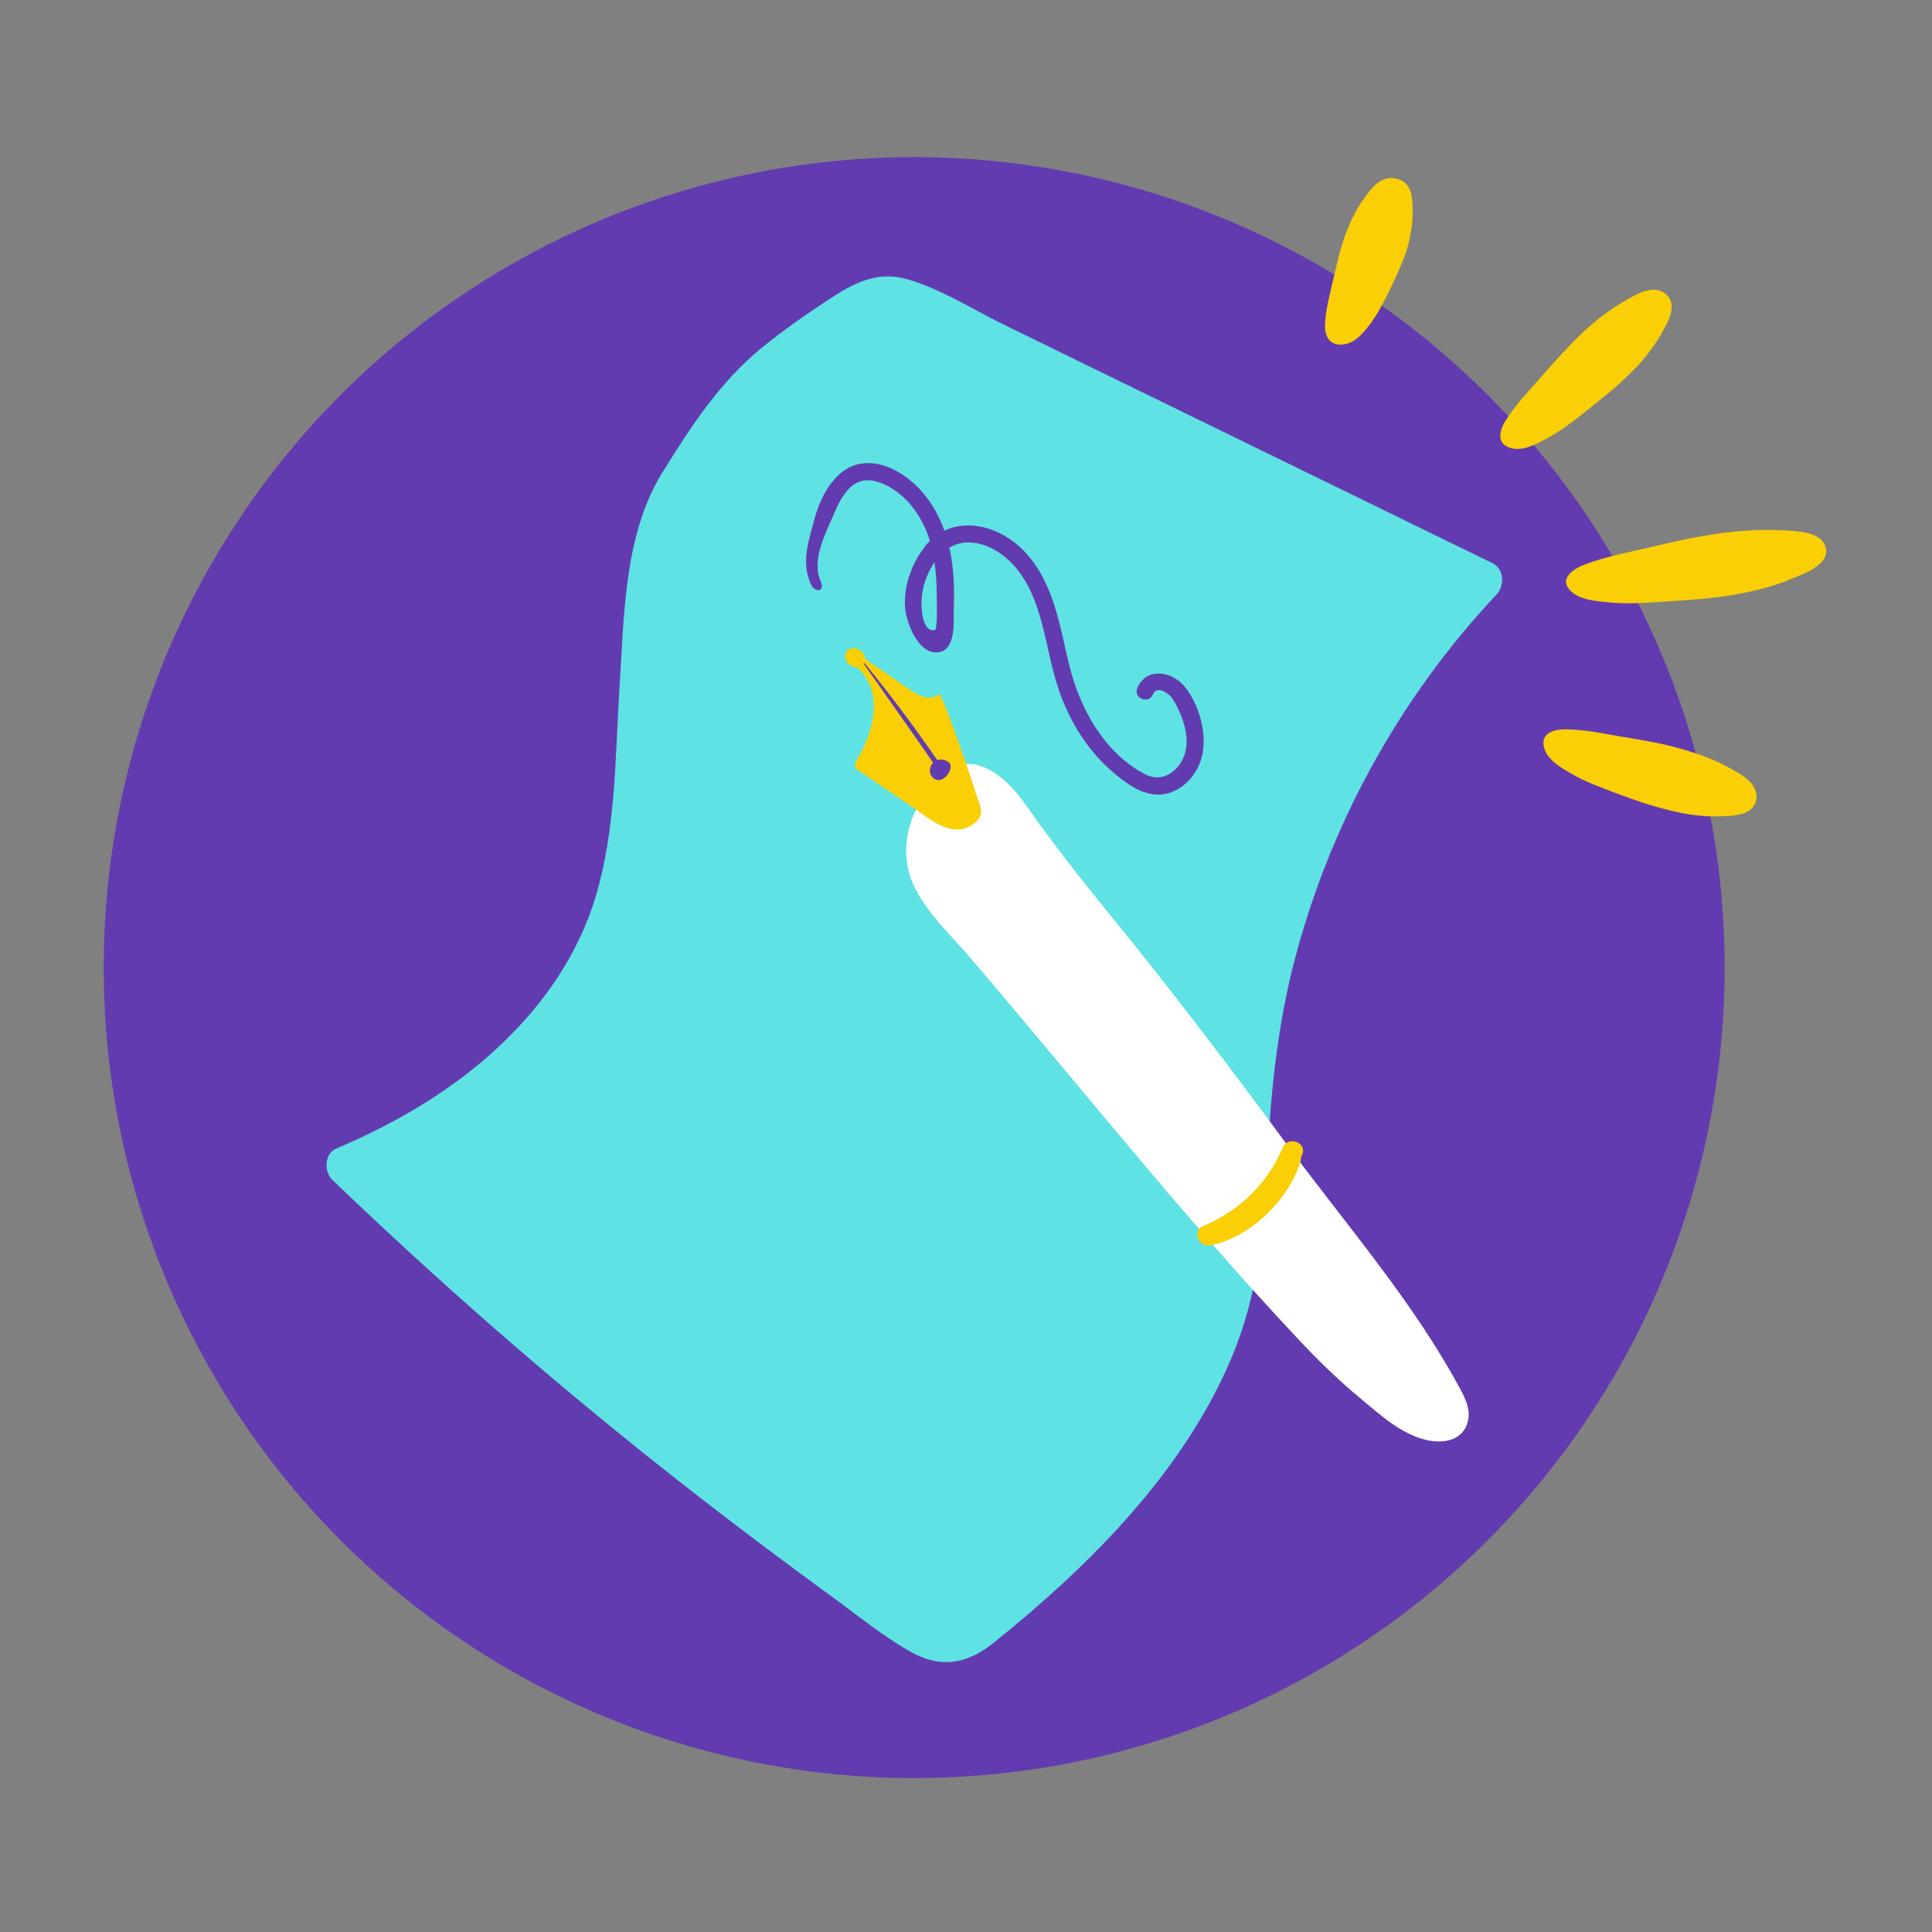
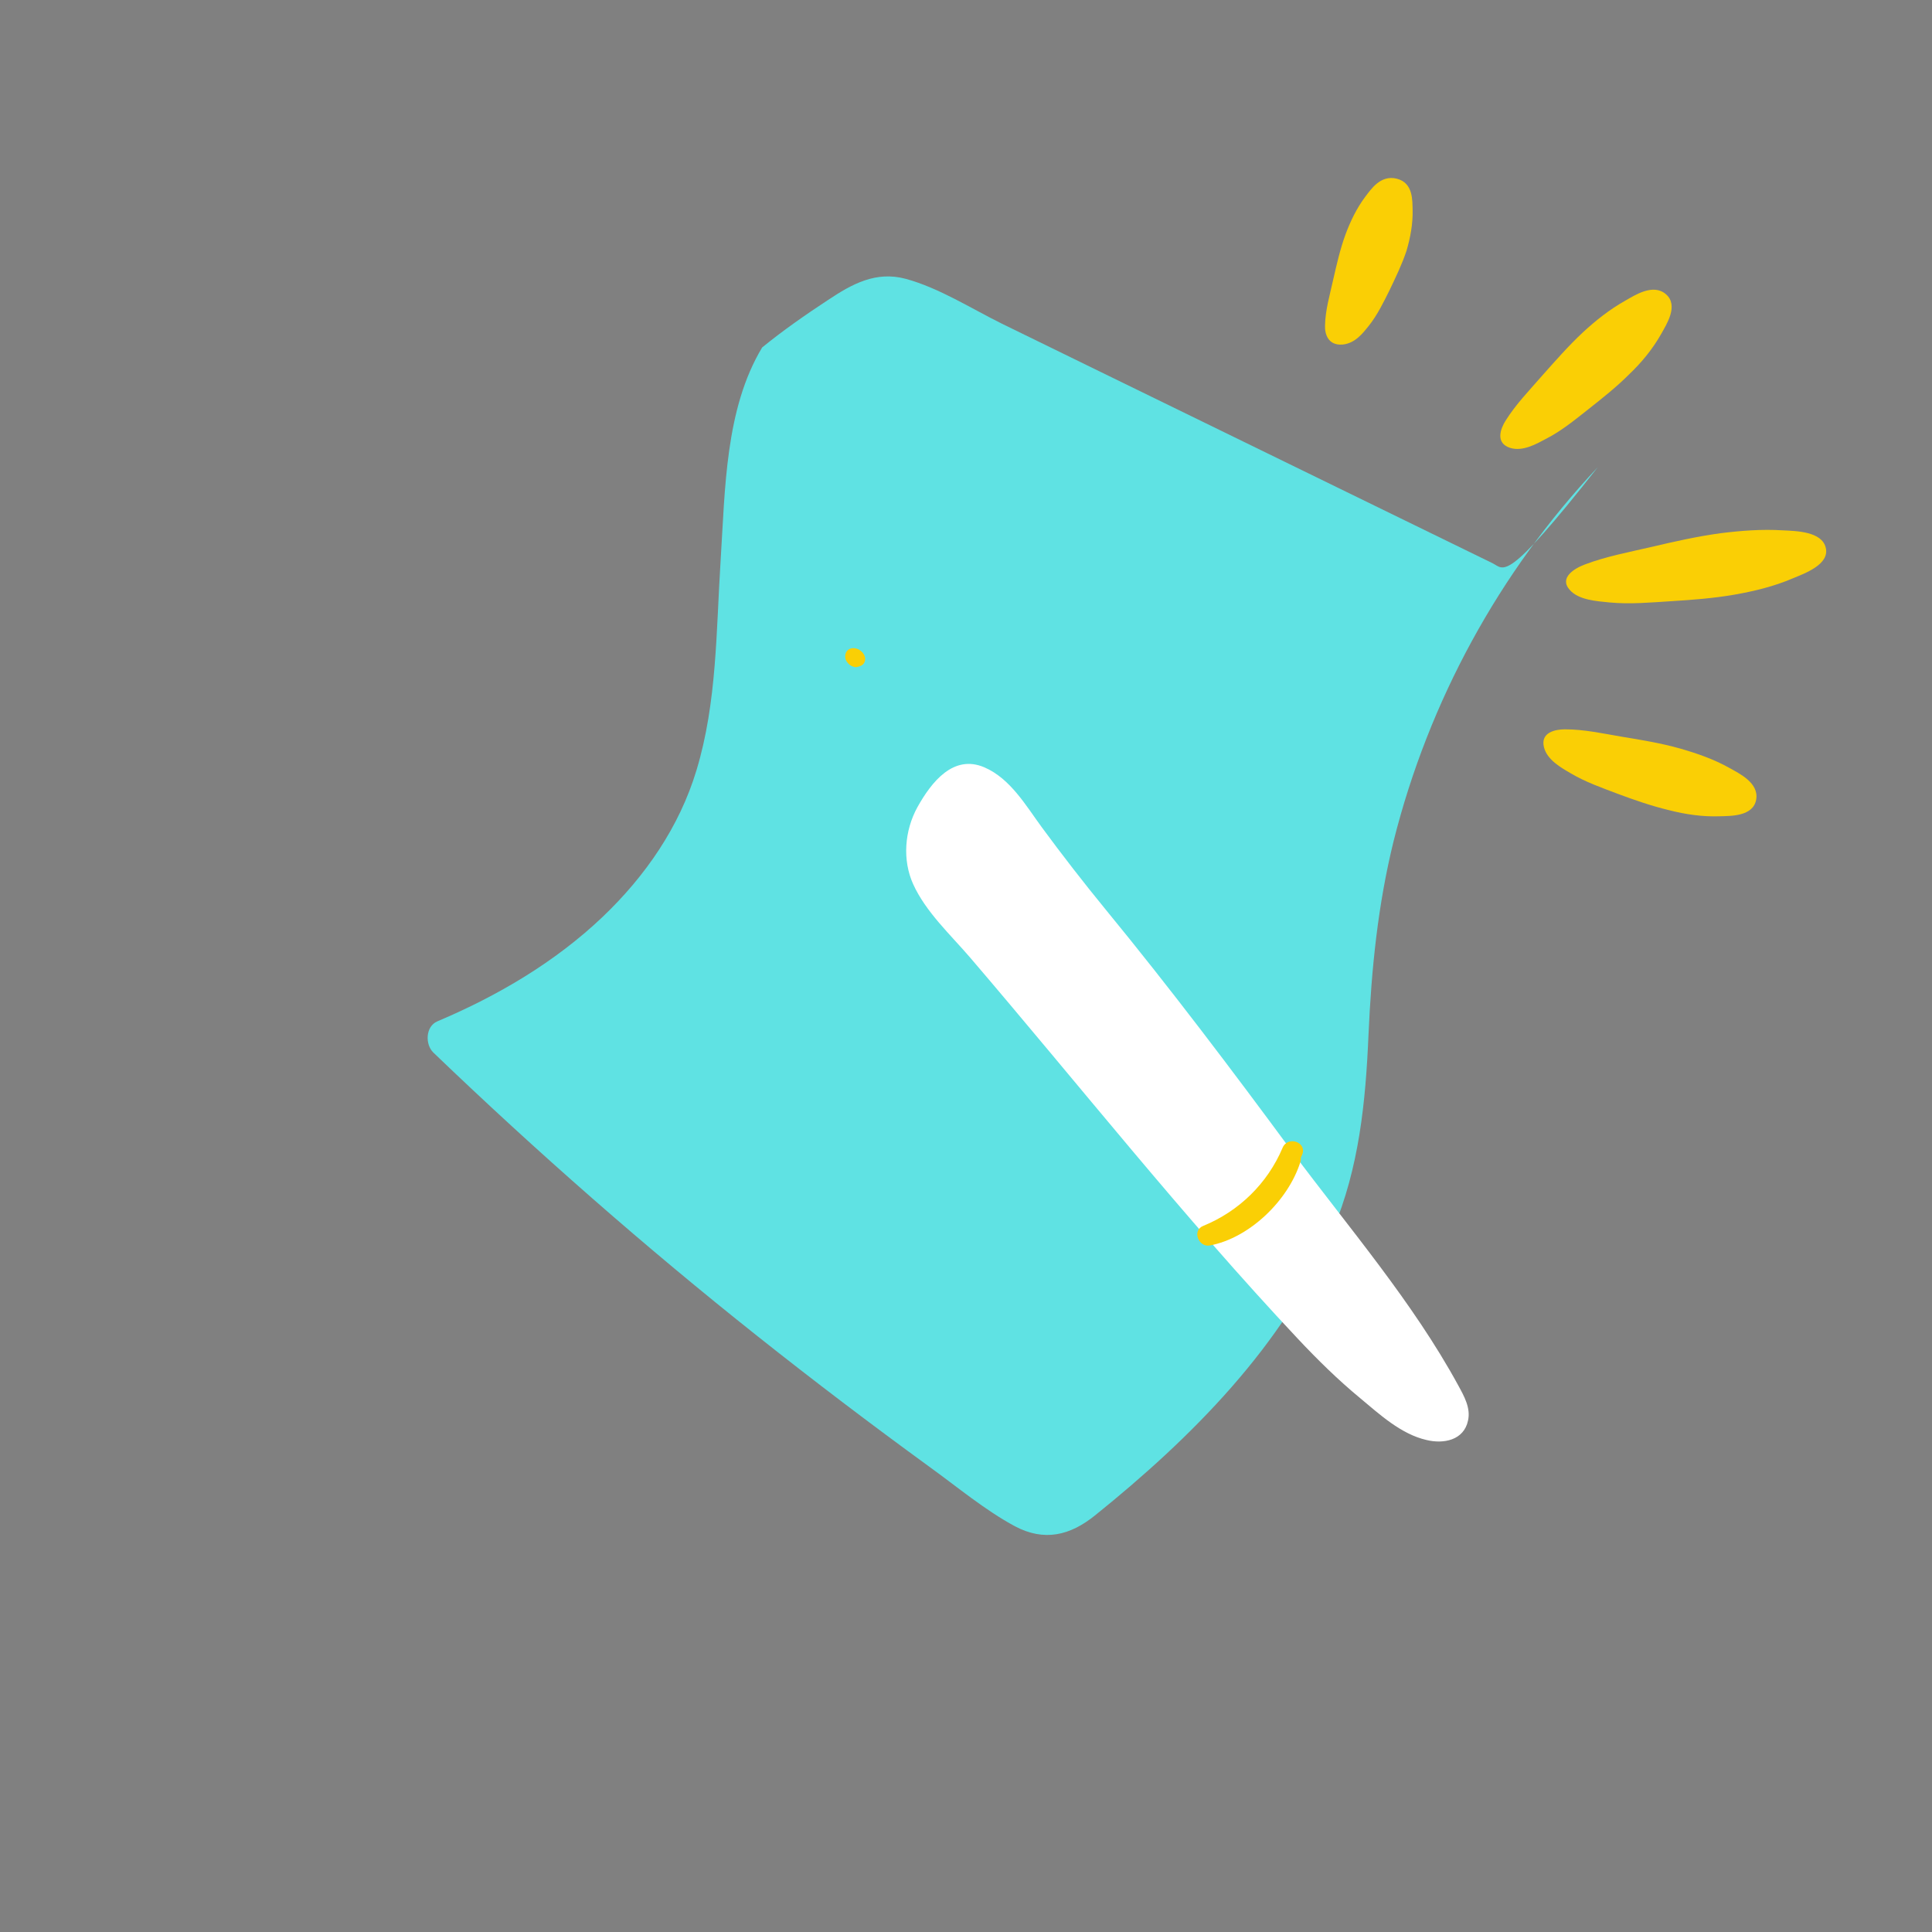
<svg xmlns="http://www.w3.org/2000/svg" version="1.1" id="Layer_1" x="0px" y="0px" viewBox="0 0 600 600" style="enable-background:new 0 0 600 600;" xml:space="preserve">
  <rect x="0" y="0" width="600" height="600" fill="#808080" stroke="none" />
  <style type="text/css">
	.st0{fill:#633BB0;}
	.st1{fill:#FACF05;}
	.st2{fill:#5FE2E3;}
	.st3{fill:#FFFFFF;}
</style>
-   <circle class="st0" cx="283.9" cy="300.5" r="251.7" />
  <g>
    <g>
      <path class="st1" d="M556.8,179.6c3.6-1.5,11.5-4.3,10.2-9.5c-1.2-5.1-9.3-5.2-13.4-5.4c-6.4-0.4-12.9,0.1-19.3,0.9    c-7.3,1-14.4,2.6-21.6,4.3c-6.9,1.6-13.9,2.9-20.5,5.4c-3.2,1.2-8.1,4.1-4.7,7.9c2.8,3.2,8.5,3.5,12.4,3.9    c6.4,0.6,12.8,0,19.2-0.4c6.5-0.4,13-0.9,19.4-2C544.8,183.6,551,182.1,556.8,179.6z" />
      <path class="st1" d="M534.1,253.5c3.3-0.1,10.4,0.1,11.3-5.2c0.9-5.2-5.3-8.1-8.3-9.8c-4.8-2.7-10-4.5-15.2-6    c-6-1.7-12.1-2.7-18.2-3.7c-5.9-1-11.7-2.3-17.7-2.3c-2.9,0-7.7,0.9-6.5,5.6c1,3.9,5.3,6.3,8.2,8c4.7,2.8,9.9,4.6,14.9,6.5    c5.1,1.9,10.3,3.7,15.7,5C523.4,252.9,528.7,253.7,534.1,253.5z" />
      <path class="st1" d="M515.9,103.7c1.6-2.9,5.5-8.8,1.5-12.3c-4-3.5-9.7,0.3-12.7,2c-4.8,2.7-9.1,6.1-13.1,9.8    c-4.5,4.2-8.6,8.9-12.7,13.5c-3.9,4.5-8.1,8.8-11.3,13.9c-1.6,2.5-3.3,7,1.4,8.5c3.9,1.2,8.1-1.2,11.1-2.8c4.9-2.5,9.1-6,13.3-9.3    c4.3-3.4,8.6-6.8,12.5-10.7C509.9,112.5,513.3,108.3,515.9,103.7z" />
      <path class="st1" d="M438.7,65.2c-0.1-2.7,0.3-8.4-4.9-9.7c-5.1-1.3-8.1,3.4-9.8,5.6c-2.7,3.6-4.6,7.6-6.1,11.6    c-1.7,4.6-2.8,9.5-3.9,14.3c-1,4.6-2.4,9.2-2.5,14.1c-0.1,2.4,0.8,6.3,5.5,5.9c3.9-0.4,6.3-3.6,8-5.7c2.8-3.5,4.7-7.5,6.6-11.3    c1.9-4,3.8-7.9,5.2-12.1C438,73.8,438.8,69.6,438.7,65.2z" />
    </g>
  </g>
  <g>
-     <path class="st2" d="M463.5,174.9L342,115.6c-10.3-5-20.6-10.1-30.9-15.1c-9.5-4.7-19.5-11.1-29.8-13.9c-9.3-2.5-16.7,1.6-24.2,6.6   c-7,4.6-13.9,9.4-20.4,14.7c-13.1,10.7-22,24.3-31.4,39.5c-11.5,19.1-11.5,44.1-12.9,66.1c-1.4,21.8-1.1,44.1-7.5,65.2   c-5.3,17.6-15.9,32.9-29.1,45.5c-14.8,14.1-32.7,24.6-51.4,32.5c-3.7,1.6-3.8,7.2-1.2,9.7c32.2,30.9,65.8,60.4,100.7,88.1   c17.5,13.9,35.3,27.4,53.3,40.5c8.6,6.2,17.3,13.5,26.6,18.5c9.1,4.8,17.1,2.9,24.9-3.4c29.7-23.9,58.8-52.9,73.8-88.5   c8.2-19.5,10.2-39.8,11.1-60.7c0.9-20.4,2.9-40.3,7.8-60.2c10.9-43.4,32.8-83.6,63.4-116.1C467.3,181.9,467.2,176.7,463.5,174.9z" />
-     <path class="st0" d="M373.8,230.2c0-5.9-2.3-12.7-6.1-17.2c-3.9-4.6-11.8-5.8-14.5,0.7c-1.3,3.2,3.6,5.1,4.9,1.9   c1.1-2.6,4.2-0.7,5.4,0.6c1.3,1.5,2.2,3.5,3,5.3c1.3,3.1,2.2,6.4,2,9.8c-0.4,6.4-6.4,12.6-13,9.1c-12.7-6.7-20.3-20.7-23.5-34.1   c-3-12.4-4.8-25.7-14.1-35.3c-6.6-6.8-16.6-10-24.6-6.2c-1.7-4.7-4.2-9.2-7.7-12.9c-4.8-5.1-12.3-9.6-19.6-7.6   c-7,1.9-11.3,10.2-13,16.7c-1.9,7.1-4.2,13.4-1.3,20.2c1.4,3.1,4.6,2.6,3.2-0.6c-3-6.9,1.5-14.8,4.4-21.7c1.4-3.3,3.8-7.8,7.3-9.2   c3.3-1.4,7.2,0.1,10.1,1.8c6,3.6,10,9.8,12.1,16.5c-0.8,0.7-1.5,1.5-2.1,2.5c-3.8,5.1-6.1,11.8-5.6,18.3c0.4,4.7,4,14.1,9.9,13.8   c6-0.3,5.1-9.4,5.2-13.4c0.2-4.7,0.1-9.5-0.5-14.2c-0.2-1.6-0.5-3.3-0.9-4.9c1.4-0.8,2.9-1.4,4.7-1.6c3.7-0.3,7.5,0.9,10.6,3   c12.4,8.3,13.7,24.5,17.2,37.7c3.6,13.8,11.2,26.3,23.3,34.4c4.9,3.3,10.3,4.5,15.5,1.3C371.2,241.7,373.9,236.1,373.8,230.2z    M286.2,186.2c0.2-3.8,1.5-7.6,3.5-10.8c0.2-0.3,0.4-0.6,0.5-0.8c0.5,3.3,0.7,6.6,0.7,9.9c0,1,0.4,11.1-0.6,11.2c0,0,0,0-0.1,0   C286.3,196.3,286.1,188.6,286.2,186.2z" />
+     <path class="st2" d="M463.5,174.9L342,115.6c-10.3-5-20.6-10.1-30.9-15.1c-9.5-4.7-19.5-11.1-29.8-13.9c-9.3-2.5-16.7,1.6-24.2,6.6   c-7,4.6-13.9,9.4-20.4,14.7c-11.5,19.1-11.5,44.1-12.9,66.1c-1.4,21.8-1.1,44.1-7.5,65.2   c-5.3,17.6-15.9,32.9-29.1,45.5c-14.8,14.1-32.7,24.6-51.4,32.5c-3.7,1.6-3.8,7.2-1.2,9.7c32.2,30.9,65.8,60.4,100.7,88.1   c17.5,13.9,35.3,27.4,53.3,40.5c8.6,6.2,17.3,13.5,26.6,18.5c9.1,4.8,17.1,2.9,24.9-3.4c29.7-23.9,58.8-52.9,73.8-88.5   c8.2-19.5,10.2-39.8,11.1-60.7c0.9-20.4,2.9-40.3,7.8-60.2c10.9-43.4,32.8-83.6,63.4-116.1C467.3,181.9,467.2,176.7,463.5,174.9z" />
    <g>
      <path class="st3" d="M452.3,443.9c3.7-3.2,1.5-9.8-1.6-12.4c-2.1-1.8-4.9,1.5-2.8,3.4c0.9,0.7,1.4,1.7,1.7,2.7    c-0.1,0.1-0.1,0.1-0.2,0.2c-1.1,1.9-3.6,3.2-2.4,5.7C448,445.6,450.7,445.2,452.3,443.9z" />
      <path class="st3" d="M455.9,441.2c0.9-3.9-1.2-7.6-3-10.9c-14.1-25.9-34-49-51.5-72.5c-18.8-25.5-37.9-50.8-58-75.3    c-6.8-8.3-13.4-16.8-19.8-25.5c-5-6.8-9.8-15.2-17.9-18.7c-9.6-4.1-16.4,4.5-20.8,12.4c-4,7.3-4.7,16.4-1.3,23.9    c3.9,8.6,11.6,15.7,17.7,22.8c33.8,39.5,66.1,80.4,101.7,118.3c6.1,6.5,12.5,12.8,19.4,18.5c6,5,12.7,11.2,20.6,13    C448.3,448.5,454.6,447.3,455.9,441.2z" />
      <path class="st3" d="M292.2,266.2c-1.1,1-1.7,2.5-1.1,4.2c1.2,3.3,3.3,6.3,5.4,9.1c10.8,14.4,23.6,27.1,36.4,39.7    c0.3,0.3,0.7,0.7,1.1,0.8c1.2,0.4,2.4-1.1,2.3-2.3c-0.1-1.3-1-2.3-1.9-3.2c-7.4-7.8-15.4-15.1-22.4-23.3    c-3.5-4.1-6.8-8.4-9.6-13.1c-1.2-2-3.3-4.9-3.7-7.2c-0.3-1.7,1.4-4.3-0.9-5.4C295.8,264.6,293.6,265,292.2,266.2z" />
-       <path class="st1" d="M297.9,257.6c3-0.2,7.9-3,6.6-7c-1.9-6-11.9-35.7-12.9-35c-3.9,3-8.6-1.1-11.8-3.3c-3.7-2.6-7.4-5.1-11.2-7.7    c-1.8-1.3-3.5,1.6-1.9,3.1c7.9,7.6,4.5,20.3-0.9,28.7c-0.5,0.8-0.3,2,0.4,2.6c5.5,3.7,11,7.5,16.5,11.2    C287.2,253.1,292.3,258,297.9,257.6z" />
-       <path class="st0" d="M293.5,241.4c1.6-1.4,2.5-4,0.8-4.9c-0.8-0.5-1.7-0.7-2.6-0.6c-0.2,0-0.4,0.1-0.6,0.2    c-7.9-11.5-16.3-22.6-25.2-33.3c-0.6-0.7,16.1,22.7,23.9,34.1c-1.2,1.1-1.4,3.2-0.3,4.4C290.7,242.7,292.3,242.4,293.5,241.4z" />
      <path class="st1" d="M267.5,206.7c1.6-0.9,1.6-3.1-0.1-4.5c-1.1-1-3-1.3-4.1-0.3c-0.7,0.6-0.9,1.6-0.8,2.4s0.7,1.6,1.4,2.2    c0.6,0.4,1.3,0.7,2,0.7C266.5,207.1,267.1,206.9,267.5,206.7z" />
      <path class="st1" d="M375.7,386.8c12.3-2.3,24.3-13.9,28.1-25.8c0.2-0.5,0.2-1,0.2-1.5c0.1-0.3,0.3-0.6,0.4-0.9    c1.6-3.9-4.5-6-6.1-2.1c-4.7,11.1-13.6,19.7-24.6,24.2C370.1,382.1,372.2,387.4,375.7,386.8z" />
    </g>
  </g>
</svg>